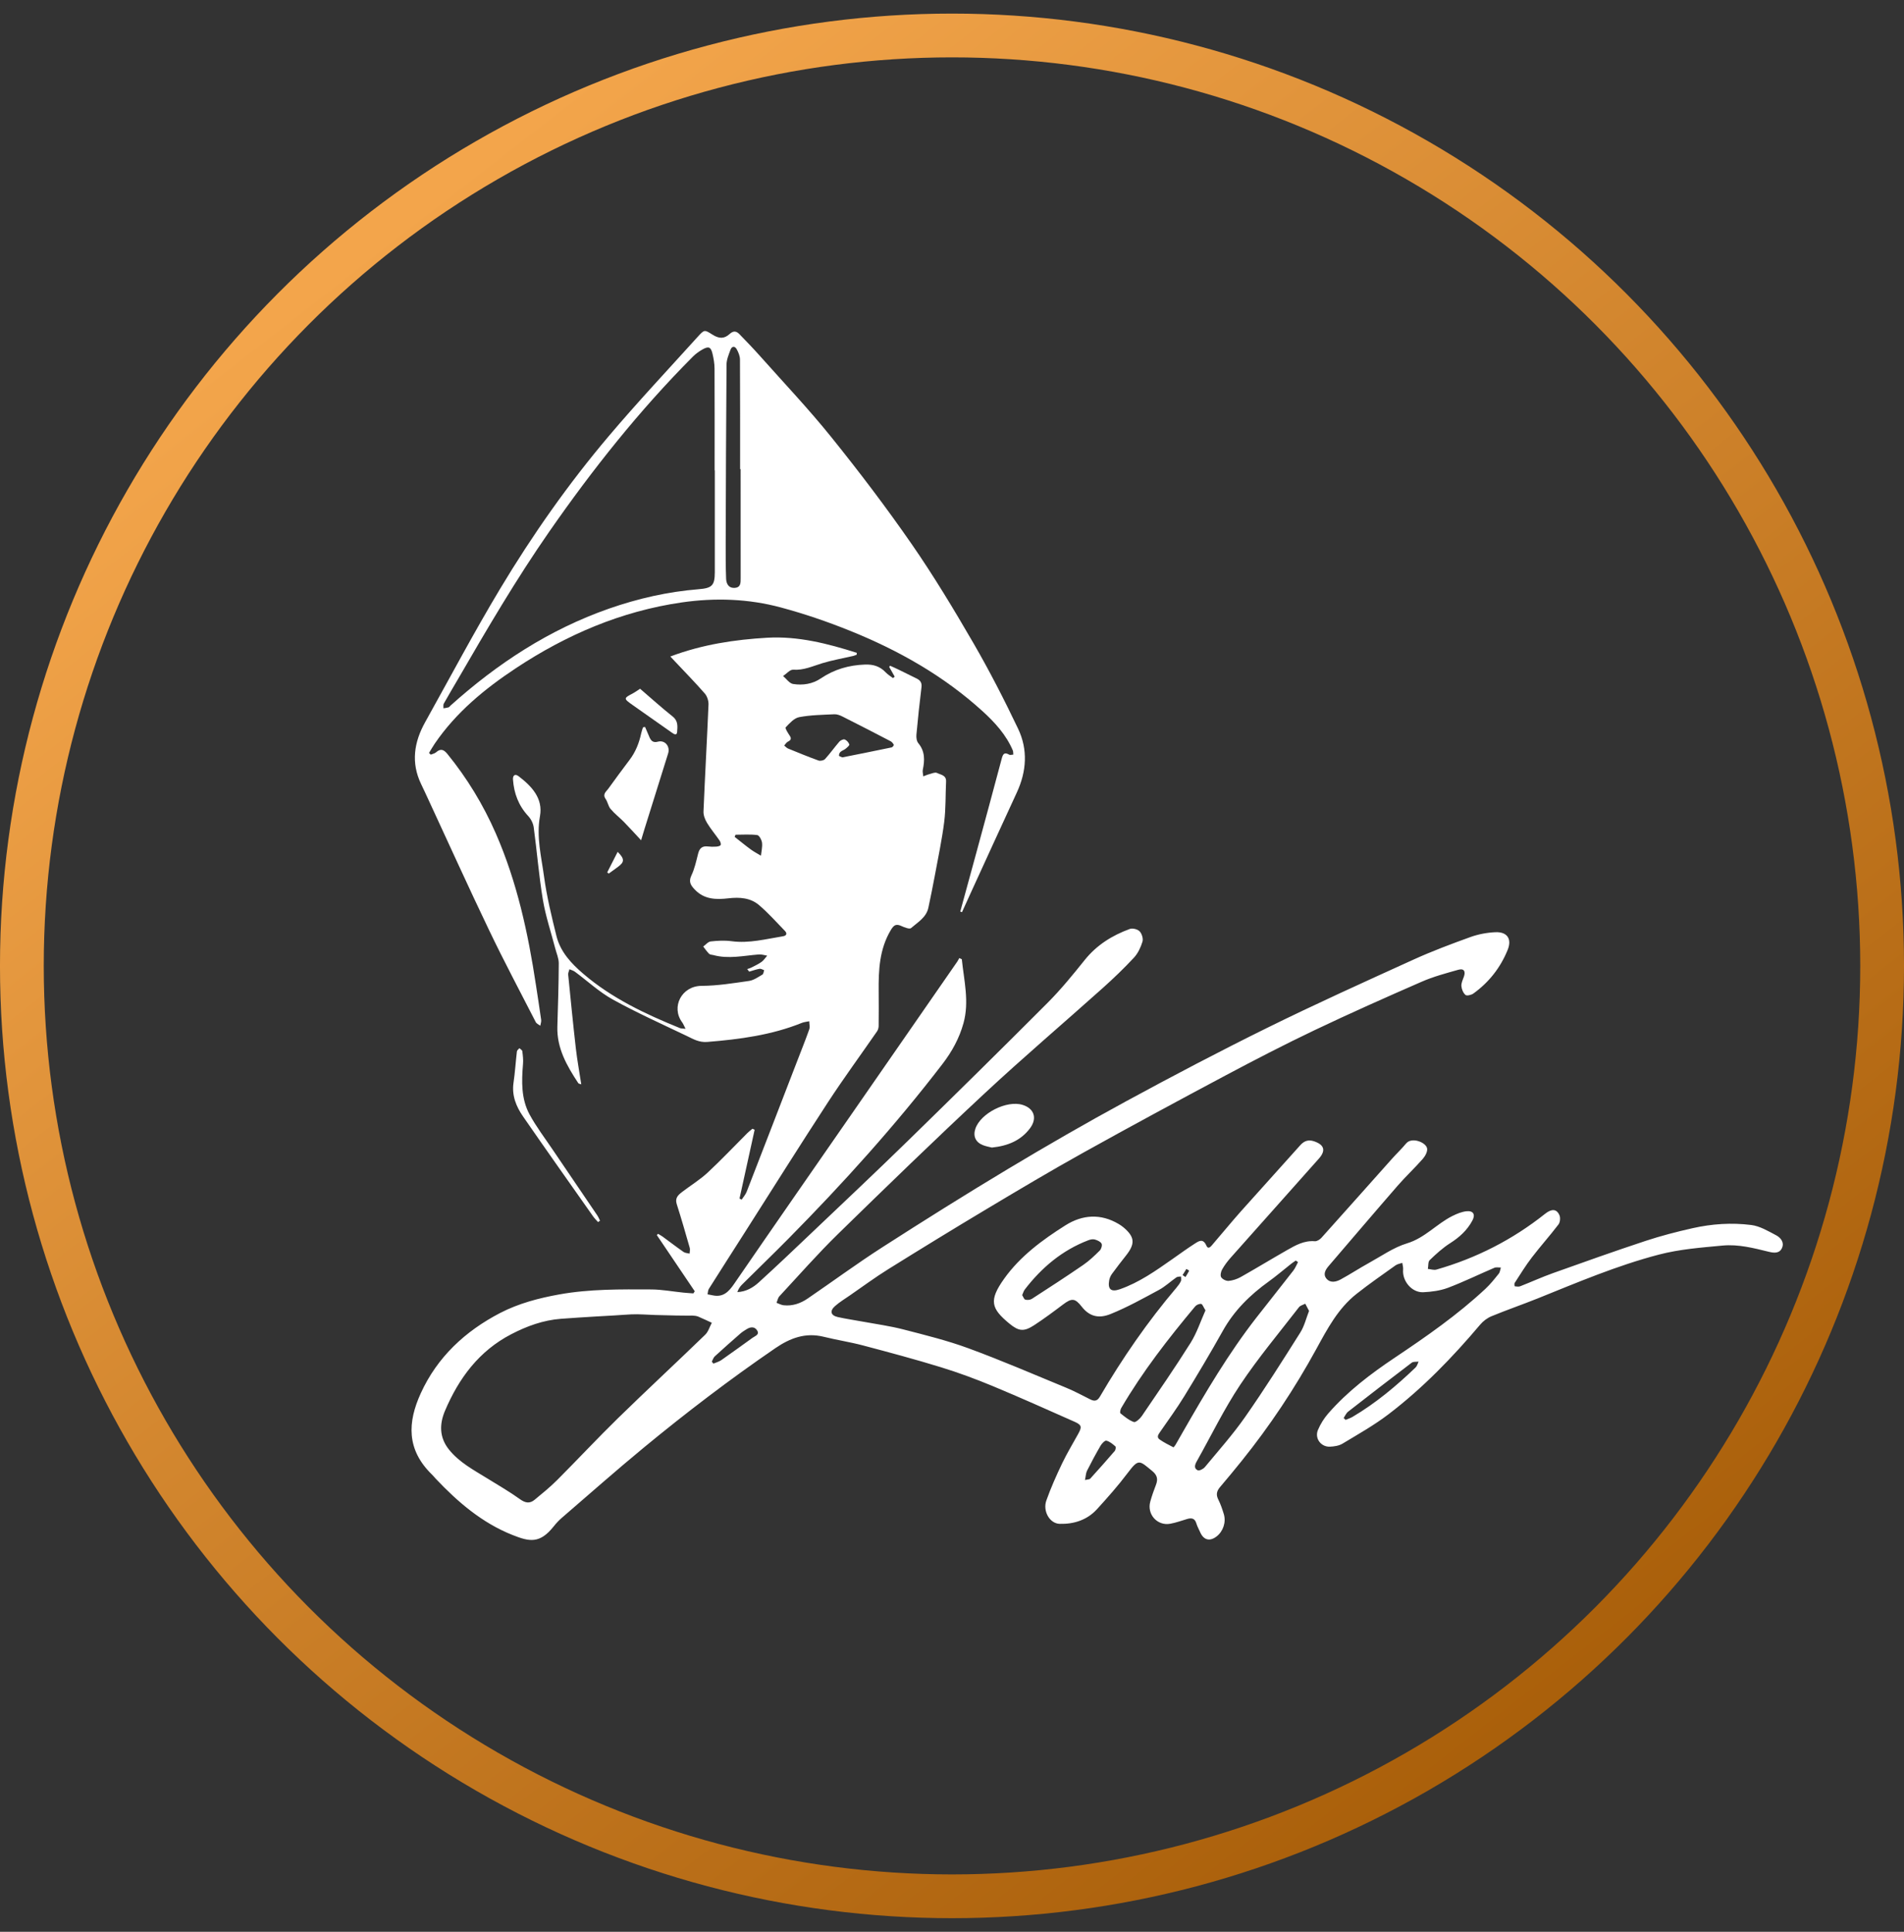
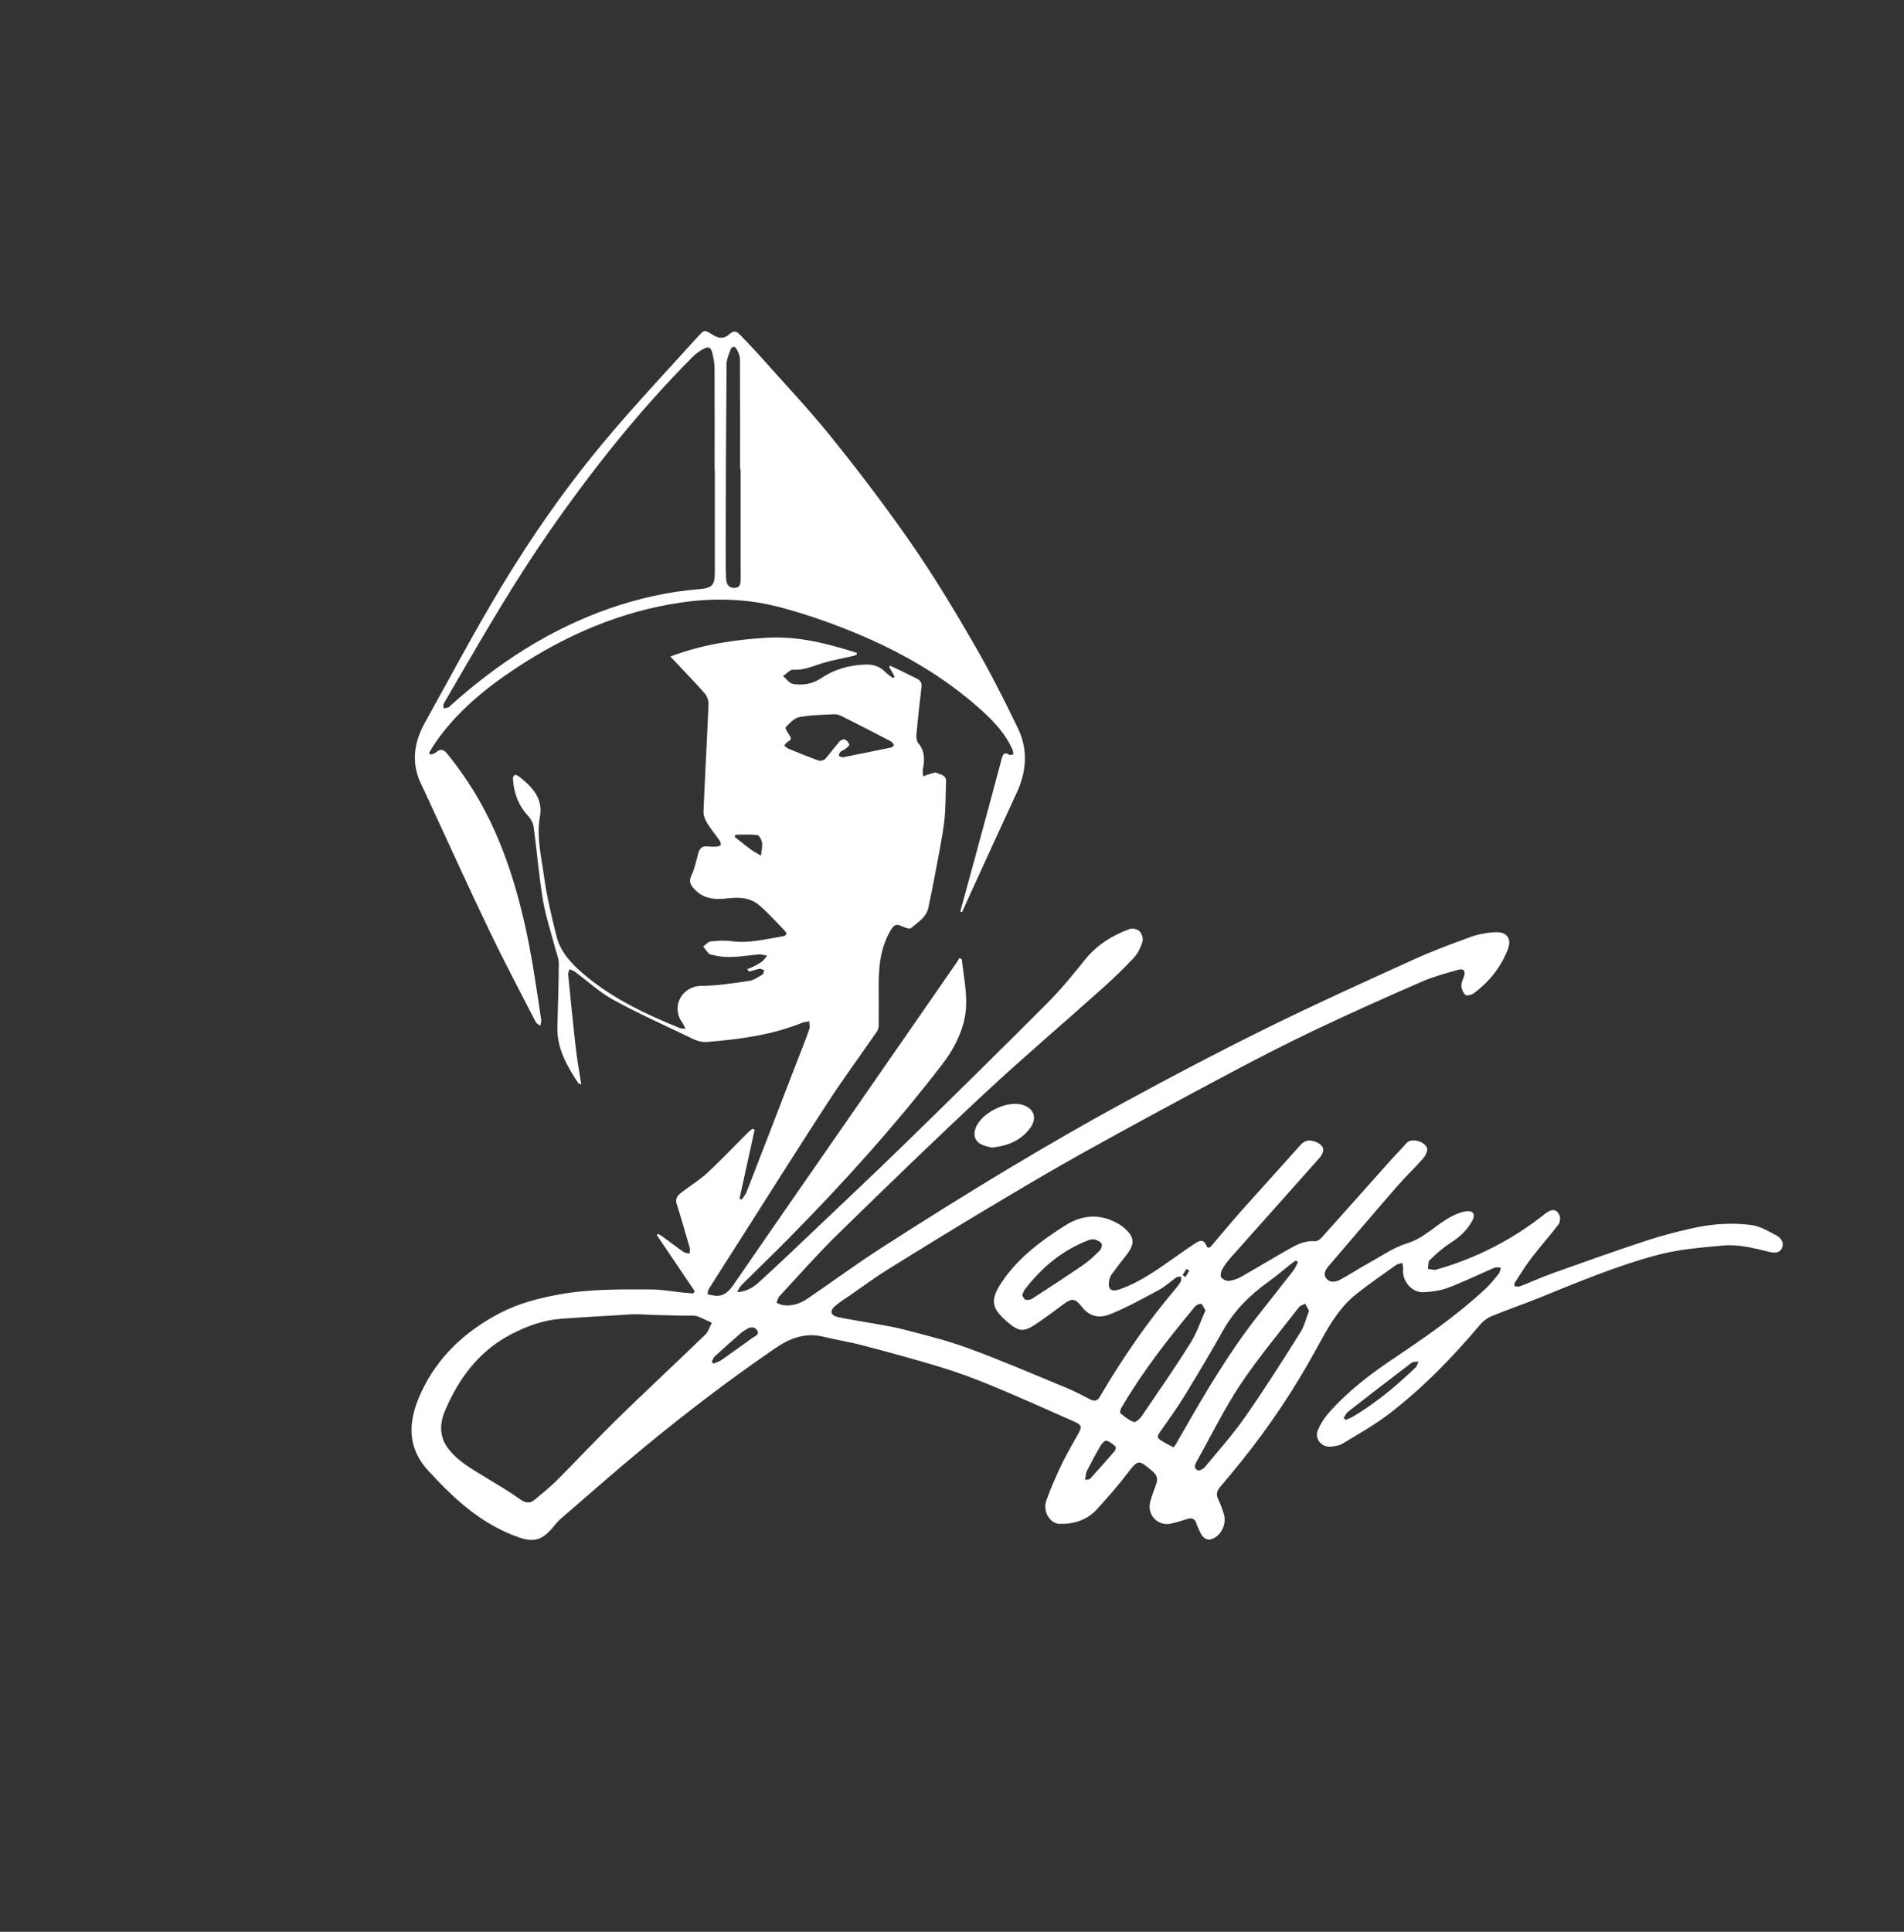
<svg xmlns="http://www.w3.org/2000/svg" width="70" height="71" viewBox="0 0 70 71" fill="none">
  <rect x="0" y="0" width="70" height="71" fill="#333333" stroke="none" />
-   <circle cx="35" cy="35.5" r="34.196" stroke="url(#paint0_linear_20_49)" stroke-width="1.609" />
  <path d="M65.301 45.402C65.007 45.247 64.7 45.062 64.381 45.023C63.664 44.932 62.937 44.981 62.229 45.14C61.645 45.271 61.063 45.422 60.495 45.609C59.357 45.985 58.226 46.388 57.097 46.791C56.689 46.937 56.294 47.117 55.89 47.275C55.831 47.297 55.756 47.284 55.689 47.276C55.683 47.275 55.667 47.182 55.688 47.151C55.892 46.837 56.089 46.514 56.317 46.217C56.633 45.804 56.982 45.417 57.297 45.003C57.358 44.923 57.374 44.755 57.332 44.662C57.227 44.424 57.042 44.423 56.804 44.612C55.611 45.561 54.277 46.243 52.809 46.662C52.715 46.689 52.6 46.647 52.495 46.637C52.516 46.527 52.497 46.377 52.563 46.314C52.797 46.088 53.042 45.865 53.315 45.691C53.657 45.474 53.94 45.216 54.13 44.862C54.251 44.638 54.168 44.491 53.913 44.518C53.737 44.537 53.56 44.611 53.399 44.691C52.818 44.98 52.389 45.497 51.731 45.697C51.235 45.847 50.788 46.165 50.325 46.42C49.974 46.613 49.638 46.835 49.285 47.026C49.121 47.114 48.915 47.163 48.772 47.001C48.63 46.838 48.727 46.672 48.849 46.529C49.695 45.544 50.535 44.555 51.387 43.576C51.681 43.238 52.012 42.931 52.307 42.594C52.398 42.491 52.491 42.32 52.466 42.204C52.418 41.98 51.901 41.781 51.698 42.024C51.529 42.227 51.336 42.41 51.16 42.607C50.3 43.569 49.445 44.535 48.582 45.494C48.524 45.559 48.417 45.626 48.34 45.62C47.953 45.587 47.638 45.764 47.325 45.942C46.754 46.268 46.192 46.61 45.62 46.933C45.485 47.009 45.325 47.063 45.172 47.077C45.082 47.086 44.945 47.019 44.897 46.944C44.856 46.879 44.885 46.739 44.931 46.658C45.016 46.506 45.124 46.363 45.24 46.231C46.32 45.015 47.403 43.802 48.485 42.587C48.749 42.291 48.692 42.077 48.315 41.948C48.109 41.878 47.95 41.926 47.802 42.093C47.078 42.907 46.342 43.712 45.617 44.526C45.271 44.915 44.943 45.319 44.602 45.713C44.537 45.788 44.428 45.952 44.353 45.782C44.232 45.508 44.081 45.61 43.934 45.703C43.651 45.884 43.379 46.083 43.103 46.276C42.492 46.704 41.884 47.136 41.17 47.385C40.85 47.496 40.721 47.388 40.779 47.058C40.793 46.974 40.832 46.888 40.882 46.819C41.051 46.586 41.229 46.36 41.407 46.133C41.74 45.708 41.718 45.46 41.307 45.112C41.252 45.066 41.192 45.025 41.13 44.988C40.467 44.594 39.793 44.642 39.169 45.036C38.32 45.572 37.504 46.174 36.916 46.999C36.348 47.798 36.434 48.09 37.112 48.649C37.456 48.932 37.643 48.952 38.022 48.705C38.384 48.468 38.732 48.21 39.077 47.949C39.4 47.704 39.522 47.706 39.769 48.024C40.048 48.382 40.39 48.472 40.824 48.298C41.438 48.051 42.022 47.725 42.607 47.41C42.838 47.285 43.034 47.098 43.251 46.947C43.294 46.917 43.363 46.925 43.419 46.916C43.419 46.974 43.437 47.042 43.414 47.09C43.373 47.175 43.314 47.254 43.252 47.327C42.191 48.577 41.264 49.92 40.437 51.333C40.34 51.497 40.235 51.51 40.08 51.431C39.786 51.283 39.495 51.127 39.192 51.002C38 50.51 36.814 49.999 35.603 49.554C34.825 49.268 34.012 49.068 33.206 48.86C32.721 48.735 32.22 48.667 31.726 48.576C31.419 48.519 31.108 48.475 30.803 48.407C30.54 48.349 30.496 48.183 30.7 48.003C30.866 47.856 31.06 47.739 31.244 47.612C31.713 47.288 32.172 46.949 32.655 46.648C33.859 45.898 35.069 45.156 36.288 44.428C37.458 43.728 38.63 43.031 39.821 42.368C41.552 41.405 43.296 40.464 45.044 39.533C46.127 38.957 47.218 38.393 48.325 37.865C49.628 37.245 50.947 36.658 52.27 36.081C52.7 35.893 53.16 35.771 53.613 35.643C53.819 35.584 53.891 35.697 53.818 35.901C53.777 36.013 53.719 36.132 53.728 36.244C53.738 36.358 53.794 36.496 53.878 36.568C53.927 36.609 54.093 36.57 54.168 36.516C54.741 36.103 55.163 35.566 55.428 34.914C55.592 34.511 55.415 34.242 54.974 34.262C54.666 34.276 54.349 34.336 54.059 34.44C53.351 34.696 52.643 34.961 51.958 35.273C50.162 36.089 48.364 36.902 46.594 37.774C44.847 38.635 43.12 39.542 41.408 40.472C39.935 41.272 38.482 42.109 37.044 42.972C35.49 43.904 33.955 44.868 32.43 45.847C31.5 46.445 30.608 47.102 29.694 47.726C29.431 47.906 29.135 48.009 28.809 47.973C28.72 47.963 28.635 47.914 28.549 47.883C28.583 47.802 28.599 47.703 28.655 47.642C29.37 46.873 30.063 46.082 30.814 45.349C32.597 43.607 34.388 41.871 36.213 40.173C37.627 38.857 39.1 37.605 40.539 36.317C40.938 35.96 41.326 35.588 41.69 35.196C41.837 35.038 41.938 34.819 42.003 34.609C42.036 34.499 41.981 34.317 41.899 34.231C41.826 34.153 41.639 34.105 41.539 34.142C40.889 34.379 40.32 34.733 39.878 35.285C39.443 35.828 39 36.371 38.509 36.863C36.816 38.56 35.108 40.242 33.392 41.916C32.21 43.07 31.006 44.202 29.809 45.34C29.177 45.942 28.544 46.543 27.898 47.131C27.685 47.325 27.431 47.474 27.108 47.49C27.146 47.382 27.201 47.293 27.273 47.221C27.841 46.656 28.419 46.099 28.983 45.529C30.996 43.492 32.913 41.369 34.657 39.096C35.001 38.647 35.268 38.16 35.421 37.61C35.642 36.817 35.441 36.04 35.361 35.258C35.36 35.25 35.335 35.245 35.267 35.213C35.25 35.243 35.227 35.294 35.196 35.34C33.936 37.157 32.676 38.974 31.417 40.791C29.938 42.923 28.456 45.054 26.986 47.193C26.79 47.478 26.587 47.687 26.211 47.61C26.145 47.597 26.079 47.584 26.013 47.571C26.028 47.504 26.026 47.427 26.06 47.372C26.491 46.688 26.929 46.008 27.363 45.326C28.388 43.719 29.4 42.105 30.441 40.51C31.018 39.626 31.644 38.774 32.245 37.905C32.282 37.851 32.303 37.774 32.303 37.707C32.308 37.283 32.308 36.859 32.304 36.435C32.297 35.655 32.33 34.888 32.749 34.185C32.861 33.998 32.944 33.944 33.141 34.035C33.251 34.086 33.439 34.159 33.494 34.111C33.742 33.895 34.056 33.72 34.132 33.359C34.215 32.968 34.295 32.577 34.368 32.184C34.489 31.527 34.629 30.873 34.713 30.211C34.775 29.721 34.758 29.22 34.782 28.725C34.794 28.487 34.582 28.476 34.446 28.408C34.379 28.375 34.264 28.427 34.175 28.451C34.096 28.471 34.02 28.506 33.944 28.534C33.937 28.452 33.911 28.366 33.927 28.289C33.999 27.941 34.01 27.614 33.762 27.315C33.7 27.241 33.682 27.105 33.692 27.001C33.745 26.42 33.806 25.839 33.878 25.26C33.9 25.091 33.832 25.003 33.698 24.937C33.475 24.826 33.252 24.715 33.028 24.607C32.928 24.558 32.825 24.514 32.723 24.468C32.713 24.483 32.702 24.498 32.692 24.513C32.759 24.632 32.826 24.751 32.893 24.87C32.871 24.888 32.85 24.905 32.83 24.922C32.74 24.853 32.64 24.794 32.564 24.714C32.356 24.492 32.107 24.414 31.806 24.425C31.212 24.445 30.67 24.6 30.176 24.935C29.872 25.141 29.511 25.195 29.158 25.139C29.023 25.118 28.912 24.949 28.79 24.846C28.914 24.765 29.043 24.606 29.161 24.614C29.549 24.641 29.878 24.483 30.229 24.376C30.602 24.263 30.989 24.196 31.37 24.108C31.413 24.097 31.454 24.078 31.495 24.064C31.497 24.04 31.499 24.017 31.5 23.994C30.431 23.653 29.334 23.374 28.208 23.439C27.014 23.508 25.82 23.686 24.644 24.129C24.736 24.227 24.785 24.278 24.833 24.329C25.195 24.715 25.566 25.092 25.913 25.491C26 25.591 26.053 25.761 26.048 25.895C25.993 27.204 25.918 28.514 25.864 29.823C25.858 29.962 25.919 30.12 25.993 30.243C26.129 30.468 26.302 30.671 26.452 30.889C26.484 30.936 26.515 31.018 26.495 31.057C26.475 31.096 26.39 31.113 26.331 31.117C26.228 31.125 26.122 31.123 26.019 31.11C25.809 31.086 25.714 31.184 25.665 31.379C25.597 31.649 25.537 31.929 25.418 32.179C25.304 32.418 25.406 32.552 25.552 32.703C25.898 33.063 26.335 33.068 26.784 33.016C27.189 32.969 27.59 32.996 27.905 33.265C28.245 33.554 28.544 33.891 28.855 34.212C28.95 34.309 28.918 34.391 28.784 34.412C28.159 34.512 27.543 34.679 26.897 34.593C26.646 34.559 26.384 34.573 26.13 34.601C26.032 34.612 25.945 34.723 25.854 34.788C25.925 34.879 25.989 34.976 26.07 35.056C26.105 35.09 26.174 35.089 26.228 35.103C26.787 35.255 27.342 35.123 27.899 35.08C27.999 35.072 28.103 35.108 28.205 35.124C28.137 35.201 28.081 35.294 28 35.352C27.883 35.436 27.75 35.497 27.622 35.563C27.574 35.587 27.521 35.6 27.47 35.617C27.495 35.649 27.52 35.68 27.544 35.711C27.672 35.675 27.797 35.629 27.926 35.607C27.977 35.598 28.038 35.639 28.094 35.658C28.074 35.713 28.07 35.797 28.03 35.82C27.872 35.911 27.71 36.028 27.537 36.053C26.959 36.136 26.375 36.231 25.793 36.234C25.059 36.237 24.663 37.012 25.079 37.574C25.122 37.633 25.149 37.705 25.204 37.812C25.099 37.8 25.043 37.805 24.996 37.786C23.727 37.271 22.494 36.689 21.445 35.791C21.004 35.414 20.601 34.983 20.457 34.4C20.279 33.679 20.101 32.953 20.002 32.219C19.903 31.485 19.714 30.76 19.852 29.996C19.97 29.345 19.551 28.898 19.066 28.529C18.931 28.427 18.848 28.501 18.86 28.654C18.896 29.161 19.066 29.611 19.419 29.992C19.521 30.101 19.602 30.261 19.622 30.407C19.742 31.294 19.812 32.189 19.959 33.072C20.06 33.675 20.259 34.262 20.413 34.856C20.46 35.039 20.544 35.222 20.543 35.404C20.54 36.18 20.514 36.956 20.491 37.731C20.468 38.527 20.843 39.176 21.26 39.809C21.275 39.833 21.324 39.836 21.37 39.853C21.301 39.399 21.221 38.97 21.171 38.536C21.068 37.631 20.979 36.725 20.889 35.82C20.883 35.756 20.92 35.689 20.936 35.623C21.004 35.653 21.079 35.672 21.137 35.715C21.6 36.057 22.029 36.459 22.528 36.735C23.412 37.223 24.336 37.638 25.247 38.074C25.483 38.187 25.695 38.319 26.002 38.295C27.193 38.199 28.366 38.044 29.482 37.594C29.567 37.561 29.662 37.554 29.752 37.535C29.753 37.635 29.783 37.744 29.752 37.832C29.614 38.223 29.459 38.607 29.31 38.994C28.691 40.597 28.074 42.2 27.451 43.801C27.41 43.906 27.329 43.995 27.267 44.091C27.24 44.078 27.214 44.064 27.188 44.051C27.374 43.209 27.559 42.366 27.744 41.523C27.718 41.511 27.691 41.498 27.664 41.485C27.602 41.537 27.536 41.585 27.479 41.642C26.992 42.129 26.519 42.631 26.015 43.099C25.729 43.364 25.388 43.571 25.076 43.81C24.934 43.919 24.809 44.031 24.879 44.252C25.049 44.786 25.204 45.323 25.358 45.862C25.377 45.927 25.356 46.004 25.353 46.075C25.28 46.056 25.193 46.056 25.134 46.016C24.871 45.833 24.617 45.637 24.358 45.448C24.306 45.41 24.247 45.381 24.192 45.347C24.177 45.363 24.163 45.378 24.148 45.394C24.613 46.082 25.077 46.771 25.542 47.459C25.525 47.485 25.508 47.511 25.491 47.537C25.368 47.528 25.244 47.521 25.12 47.508C24.729 47.469 24.338 47.394 23.947 47.392C22.816 47.387 21.684 47.373 20.561 47.575C19.806 47.711 19.068 47.905 18.391 48.255C17.103 48.924 16.077 49.876 15.469 51.209C14.985 52.269 14.933 53.278 15.888 54.202C15.934 54.246 15.973 54.298 16.016 54.344C16.833 55.208 17.727 55.975 18.846 56.418C19.465 56.663 19.843 56.747 20.357 56.1C20.447 55.987 20.546 55.88 20.655 55.786C21.656 54.923 22.647 54.047 23.668 53.205C25.227 51.92 26.834 50.694 28.504 49.551C29.053 49.176 29.615 48.966 30.286 49.132C30.767 49.251 31.258 49.325 31.736 49.452C32.693 49.705 33.65 49.961 34.596 50.252C35.239 50.449 35.873 50.685 36.494 50.942C37.508 51.364 38.51 51.812 39.513 52.258C39.768 52.372 39.779 52.447 39.647 52.687C39.447 53.052 39.229 53.409 39.05 53.783C38.837 54.229 38.634 54.683 38.469 55.148C38.329 55.539 38.593 55.998 38.959 56.007C39.48 56.021 39.965 55.867 40.326 55.473C40.721 55.041 41.11 54.601 41.461 54.135C41.864 53.6 41.887 53.676 42.367 54.07C42.547 54.219 42.578 54.369 42.498 54.574C42.419 54.775 42.348 54.98 42.29 55.188C42.159 55.656 42.548 56.091 43.025 56.003C43.237 55.965 43.441 55.889 43.648 55.828C43.81 55.78 43.928 55.805 43.983 55.989C44.018 56.103 44.077 56.209 44.126 56.319C44.254 56.606 44.477 56.662 44.726 56.471C44.966 56.287 45.083 55.949 44.994 55.652C44.938 55.469 44.877 55.285 44.791 55.115C44.7 54.937 44.73 54.801 44.854 54.656C45.124 54.339 45.389 54.018 45.65 53.694C46.687 52.405 47.6 51.033 48.393 49.583C48.797 48.844 49.191 48.094 49.869 47.558C50.334 47.19 50.823 46.852 51.306 46.507C51.376 46.457 51.471 46.444 51.555 46.415C51.566 46.497 51.593 46.581 51.585 46.663C51.549 47.083 51.905 47.513 52.326 47.494C52.633 47.48 52.953 47.437 53.238 47.33C53.814 47.112 54.37 46.839 54.937 46.597C55.006 46.567 55.097 46.588 55.178 46.585C55.154 46.662 55.149 46.754 55.102 46.812C54.946 47.006 54.791 47.202 54.609 47.371C53.586 48.326 52.44 49.122 51.28 49.899C50.39 50.494 49.541 51.139 48.835 51.947C48.679 52.125 48.547 52.336 48.455 52.553C48.324 52.862 48.562 53.185 48.897 53.171C49.052 53.163 49.227 53.138 49.356 53.06C49.932 52.713 50.523 52.381 51.055 51.974C52.309 51.017 53.402 49.888 54.418 48.685C54.527 48.555 54.68 48.44 54.836 48.376C55.399 48.144 55.975 47.946 56.54 47.719C58.001 47.13 59.45 46.514 60.982 46.113C61.757 45.91 62.542 45.854 63.328 45.779C63.914 45.724 64.475 45.872 65.037 46.009C65.217 46.053 65.428 46.077 65.518 45.86C65.604 45.652 65.46 45.486 65.301 45.402ZM40.434 45.96C40.242 46.151 40.043 46.342 39.82 46.494C39.2 46.92 38.568 47.33 37.936 47.738C37.873 47.778 37.768 47.787 37.695 47.767C37.646 47.753 37.619 47.661 37.58 47.6C37.616 47.521 37.634 47.449 37.676 47.394C38.297 46.587 39.053 45.949 40.017 45.582C40.09 45.554 40.181 45.537 40.252 45.557C40.344 45.584 40.459 45.633 40.498 45.707C40.53 45.766 40.49 45.904 40.434 45.96ZM27.976 31.45C27.851 31.374 27.72 31.307 27.603 31.221C27.4 31.073 27.207 30.913 27.009 30.758C27.02 30.732 27.031 30.706 27.042 30.679C27.308 30.679 27.578 30.658 27.841 30.692C27.913 30.702 28.003 30.87 28.016 30.974C28.034 31.128 27.992 31.291 27.976 31.45ZM28.974 27.512C28.921 27.49 28.879 27.439 28.831 27.402C28.875 27.353 28.91 27.288 28.965 27.26C29.075 27.205 29.108 27.151 29.033 27.038C28.968 26.941 28.856 26.763 28.884 26.734C29.027 26.583 29.195 26.394 29.381 26.358C29.803 26.278 30.241 26.273 30.673 26.252C30.77 26.247 30.878 26.287 30.967 26.332C31.561 26.631 32.152 26.935 32.741 27.242C32.791 27.268 32.834 27.323 32.861 27.374C32.869 27.39 32.815 27.463 32.781 27.47C32.177 27.597 31.572 27.716 30.967 27.837C30.918 27.813 30.846 27.795 30.845 27.773C30.843 27.727 30.865 27.666 30.9 27.635C30.951 27.588 31.028 27.567 31.083 27.523C31.14 27.476 31.236 27.398 31.225 27.362C31.201 27.288 31.128 27.206 31.056 27.178C31.006 27.16 30.903 27.208 30.859 27.258C30.678 27.467 30.518 27.694 30.332 27.898C30.286 27.949 30.159 27.976 30.092 27.952C29.716 27.816 29.345 27.664 28.974 27.512ZM22.728 52.116C21.965 52.861 21.238 53.642 20.485 54.396C20.225 54.656 19.938 54.889 19.654 55.123C19.475 55.27 19.312 55.242 19.114 55.099C18.732 54.824 18.32 54.588 17.919 54.339C17.415 54.027 16.887 53.752 16.505 53.275C16.144 52.824 16.156 52.331 16.361 51.849C16.868 50.656 17.611 49.651 18.797 49.037C19.37 48.739 19.974 48.52 20.621 48.471C21.055 48.438 21.489 48.411 21.923 48.385C22.14 48.372 22.357 48.36 22.574 48.348C22.791 48.335 22.996 48.318 23.207 48.308C23.498 48.294 23.79 48.323 24.081 48.331C24.339 48.339 24.598 48.345 24.856 48.35C24.987 48.352 25.117 48.353 25.248 48.354C25.393 48.355 25.52 48.339 25.662 48.386C25.703 48.4 26.17 48.616 26.17 48.617C26.09 48.765 26.041 48.945 25.925 49.057C24.865 50.083 23.783 51.086 22.728 52.116ZM27.667 49.169C27.284 49.444 26.904 49.722 26.517 49.991C26.432 50.049 26.325 50.076 26.229 50.118C26.209 50.094 26.189 50.07 26.169 50.046C26.205 49.981 26.227 49.899 26.279 49.851C26.591 49.565 26.908 49.285 27.227 49.006C27.293 48.949 27.369 48.903 27.444 48.856C27.58 48.769 27.733 48.745 27.83 48.889C27.94 49.052 27.765 49.099 27.667 49.169ZM43.617 46.638C43.652 46.659 43.72 46.698 43.72 46.702C43.679 46.782 43.631 46.859 43.584 46.936C43.548 46.912 43.512 46.888 43.477 46.864C43.523 46.788 43.57 46.713 43.617 46.638ZM40.983 53.329C40.687 53.673 40.385 54.012 40.08 54.348C40.055 54.376 39.994 54.371 39.889 54.395C39.92 54.248 39.921 54.141 39.964 54.055C40.121 53.744 40.286 53.436 40.462 53.134C40.509 53.053 40.622 52.936 40.676 52.95C40.798 52.98 40.909 53.074 41.008 53.161C41.032 53.182 41.016 53.291 40.983 53.329ZM41.979 52.044C41.911 52.144 41.752 52.288 41.687 52.265C41.506 52.202 41.347 52.068 41.193 51.945C41.166 51.923 41.19 51.805 41.222 51.75C42.003 50.415 42.951 49.199 43.941 48.014C43.988 47.958 44.092 47.914 44.161 47.924C44.209 47.931 44.242 48.04 44.319 48.16C44.144 48.549 44.006 48.979 43.774 49.351C43.2 50.264 42.587 51.152 41.979 52.044ZM43.499 52.611C43.407 52.77 43.318 52.931 43.225 53.09C43.202 53.129 43.149 53.199 43.141 53.194C42.97 53.105 42.795 53.019 42.637 52.909C42.508 52.82 42.589 52.719 42.656 52.621C42.956 52.187 43.269 51.76 43.544 51.31C44.029 50.519 44.504 49.722 44.957 48.913C45.373 48.168 45.958 47.593 46.643 47.101C46.928 46.896 47.195 46.666 47.471 46.448C47.525 46.406 47.583 46.369 47.639 46.33C47.666 46.35 47.693 46.369 47.721 46.388C47.664 46.492 47.621 46.606 47.549 46.699C47.098 47.28 46.637 47.855 46.185 48.435C45.164 49.747 44.323 51.174 43.499 52.611ZM47.804 48.977C47.147 50.018 46.489 51.061 45.783 52.07C45.331 52.718 44.801 53.312 44.296 53.922C44.239 53.991 44.092 54.065 44.033 54.038C43.888 53.971 43.926 53.838 43.997 53.712C44.527 52.771 44.999 51.792 45.596 50.896C46.256 49.906 47.026 48.989 47.755 48.046C47.805 47.981 47.909 47.958 47.988 47.916C48.03 47.995 48.071 48.075 48.127 48.181C48.021 48.45 47.955 48.739 47.804 48.977ZM52.045 50.258C51.333 50.941 50.578 51.573 49.723 52.077C49.645 52.123 49.555 52.15 49.47 52.186C49.447 52.163 49.423 52.14 49.399 52.117C49.453 52.038 49.491 51.941 49.562 51.885C50.338 51.279 51.118 50.678 51.903 50.083C51.962 50.038 52.07 50.056 52.154 50.044C52.119 50.116 52.1 50.205 52.045 50.258Z" fill="white" />
  <path d="M37.429 26.781C36.92 25.715 36.38 24.659 35.787 23.636C35.069 22.398 34.328 21.167 33.513 19.991C32.584 18.65 31.594 17.347 30.57 16.075C29.738 15.04 28.82 14.073 27.936 13.079C27.691 12.804 27.435 12.539 27.178 12.275C27.068 12.164 26.958 12.153 26.825 12.275C26.626 12.458 26.436 12.453 26.192 12.298C25.904 12.116 25.896 12.109 25.662 12.367C24.561 13.585 23.435 14.783 22.375 16.036C20.893 17.787 19.574 19.664 18.394 21.628C17.426 23.239 16.545 24.902 15.63 26.544C15.222 27.276 15.104 28.031 15.482 28.817C15.576 29.011 15.666 29.208 15.757 29.404C16.497 30.999 17.221 32.603 17.982 34.188C18.527 35.327 19.121 36.443 19.697 37.566C19.727 37.624 19.807 37.656 19.863 37.7C19.875 37.629 19.905 37.554 19.896 37.485C19.837 37.057 19.768 36.631 19.704 36.204C19.415 34.294 19.008 32.416 18.229 30.634C17.768 29.579 17.176 28.605 16.448 27.71C16.317 27.549 16.201 27.5 16.032 27.65C15.982 27.695 15.902 27.709 15.836 27.736C15.815 27.715 15.794 27.694 15.773 27.673C15.844 27.557 15.91 27.438 15.987 27.326C16.769 26.181 17.822 25.316 18.964 24.56C20.823 23.331 22.834 22.465 25.06 22.142C26.291 21.964 27.517 22.005 28.714 22.328C29.569 22.558 30.414 22.846 31.235 23.177C33.026 23.897 34.692 24.837 36.127 26.143C36.578 26.554 36.989 27.005 37.234 27.577C37.254 27.624 37.248 27.681 37.254 27.734C37.203 27.735 37.14 27.759 37.103 27.737C36.922 27.632 36.872 27.716 36.828 27.883C36.516 29.057 36.197 30.231 35.878 31.403C35.688 32.104 35.495 32.803 35.304 33.502C35.325 33.51 35.346 33.518 35.367 33.526C35.468 33.302 35.569 33.079 35.672 32.855C36.242 31.613 36.808 30.369 37.383 29.128C37.743 28.35 37.796 27.55 37.429 26.781ZM26.28 21.03C26.279 21.525 26.176 21.617 25.675 21.657C24.549 21.749 23.456 21.997 22.39 22.369C20.19 23.139 18.284 24.387 16.563 25.933C16.539 25.954 16.52 25.988 16.492 25.997C16.431 26.016 16.366 26.022 16.303 26.033C16.306 25.975 16.29 25.906 16.316 25.86C16.483 25.559 16.661 25.265 16.834 24.967C17.901 23.126 18.976 21.29 20.193 19.54C21.782 17.255 23.507 15.081 25.475 13.106C25.575 13.005 25.696 12.919 25.819 12.848C26.05 12.715 26.136 12.748 26.195 13.001C26.237 13.178 26.269 13.363 26.27 13.544C26.276 14.792 26.273 16.04 26.273 17.287H26.28C26.28 18.535 26.281 19.783 26.28 21.03ZM27.013 21.606C26.782 21.621 26.701 21.449 26.695 21.263C26.678 20.816 26.679 20.368 26.68 19.92C26.687 17.745 26.693 15.57 26.711 13.394C26.713 13.213 26.793 13.028 26.857 12.853C26.909 12.713 27.02 12.716 27.086 12.837C27.149 12.951 27.204 13.086 27.205 13.212C27.213 14.556 27.21 15.899 27.21 17.243H27.229C27.229 18.578 27.228 19.914 27.23 21.249C27.23 21.417 27.238 21.591 27.013 21.606Z" fill="white" />
-   <path d="M24.564 27.69C24.271 28.626 23.978 29.561 23.686 30.497C23.652 30.605 23.62 30.715 23.57 30.883C23.333 30.629 23.143 30.418 22.944 30.215C22.782 30.05 22.596 29.907 22.448 29.732C22.361 29.631 22.343 29.474 22.265 29.363C22.142 29.187 22.285 29.097 22.363 28.989C22.621 28.633 22.88 28.278 23.146 27.928C23.369 27.635 23.498 27.305 23.574 26.95C23.59 26.876 23.617 26.805 23.639 26.733C23.665 26.727 23.69 26.723 23.716 26.718C23.766 26.834 23.817 26.949 23.865 27.066C23.925 27.212 23.996 27.312 24.189 27.259C24.444 27.19 24.645 27.43 24.564 27.69Z" fill="white" />
  <path d="M37.869 41.467C37.531 41.919 37.053 42.117 36.465 42.177C36.375 42.154 36.248 42.133 36.131 42.086C35.863 41.977 35.768 41.755 35.86 41.483C36.053 40.914 37.01 40.43 37.591 40.607C38.021 40.738 38.143 41.099 37.869 41.467Z" fill="white" />
-   <path d="M22.06 44.865C22.035 44.881 22.01 44.898 21.985 44.914C21.925 44.845 21.858 44.781 21.806 44.707C20.945 43.483 20.079 42.264 19.229 41.033C18.977 40.669 18.812 40.266 18.879 39.798C18.935 39.415 18.959 39.027 19.004 38.642C19.01 38.6 19.064 38.564 19.096 38.525C19.134 38.562 19.198 38.595 19.203 38.636C19.223 38.793 19.242 38.954 19.228 39.111C19.175 39.747 19.158 40.387 19.47 40.962C19.713 41.41 20.026 41.82 20.312 42.244C20.859 43.053 21.41 43.859 21.957 44.667C21.999 44.728 22.026 44.799 22.06 44.865Z" fill="white" />
-   <path d="M24.895 26.898C24.886 27.042 24.786 26.988 24.706 26.931C24.229 26.594 23.75 26.26 23.273 25.923C22.915 25.669 22.916 25.669 23.288 25.472C23.371 25.427 23.447 25.37 23.532 25.314C23.939 25.663 24.325 26.012 24.73 26.334C24.935 26.495 24.909 26.699 24.895 26.898Z" fill="white" />
-   <path d="M22.721 31.859C22.607 31.942 22.494 32.024 22.381 32.107C22.362 32.093 22.343 32.079 22.324 32.064C22.451 31.816 22.577 31.568 22.708 31.309C22.966 31.564 22.963 31.683 22.721 31.859Z" fill="white" />
  <defs>
    <linearGradient id="paint0_linear_20_49" x1="17.246" y1="6.08" x2="61.884" y2="63.398" gradientUnits="userSpaceOnUse">
      <stop stop-color="#F3A54B" />
      <stop offset="1" stop-color="#A65C07" />
    </linearGradient>
  </defs>
</svg>